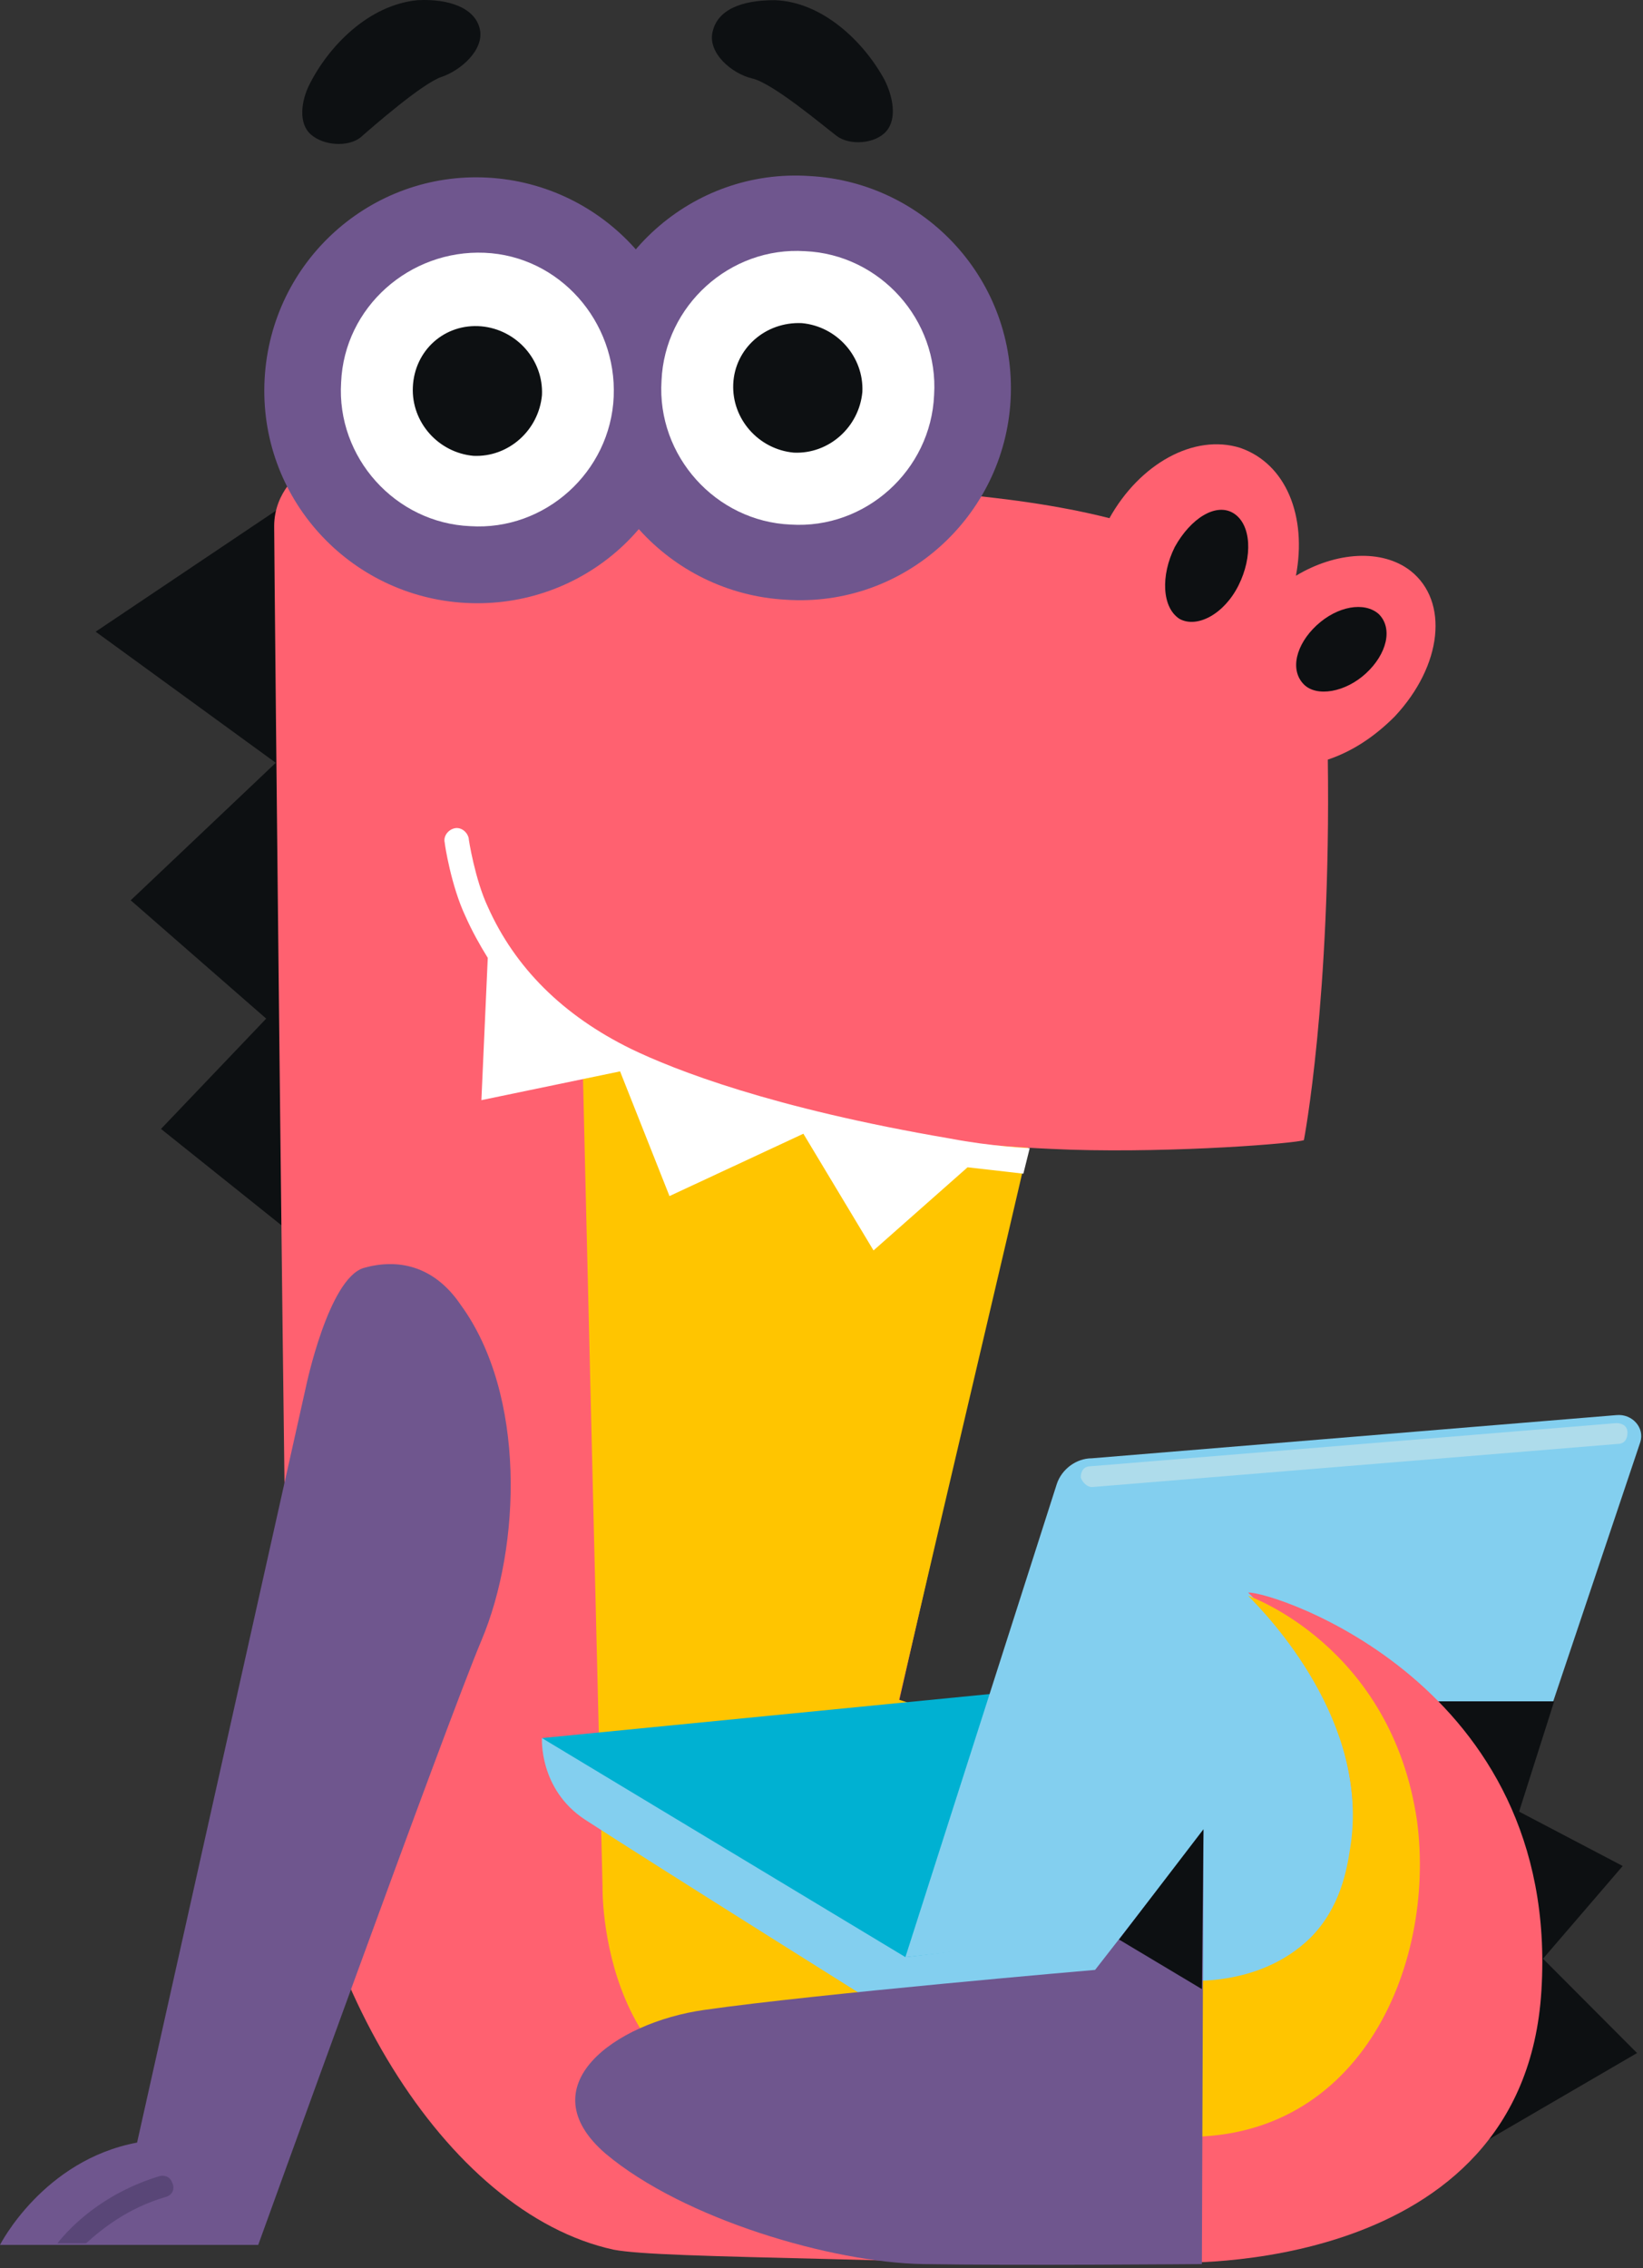
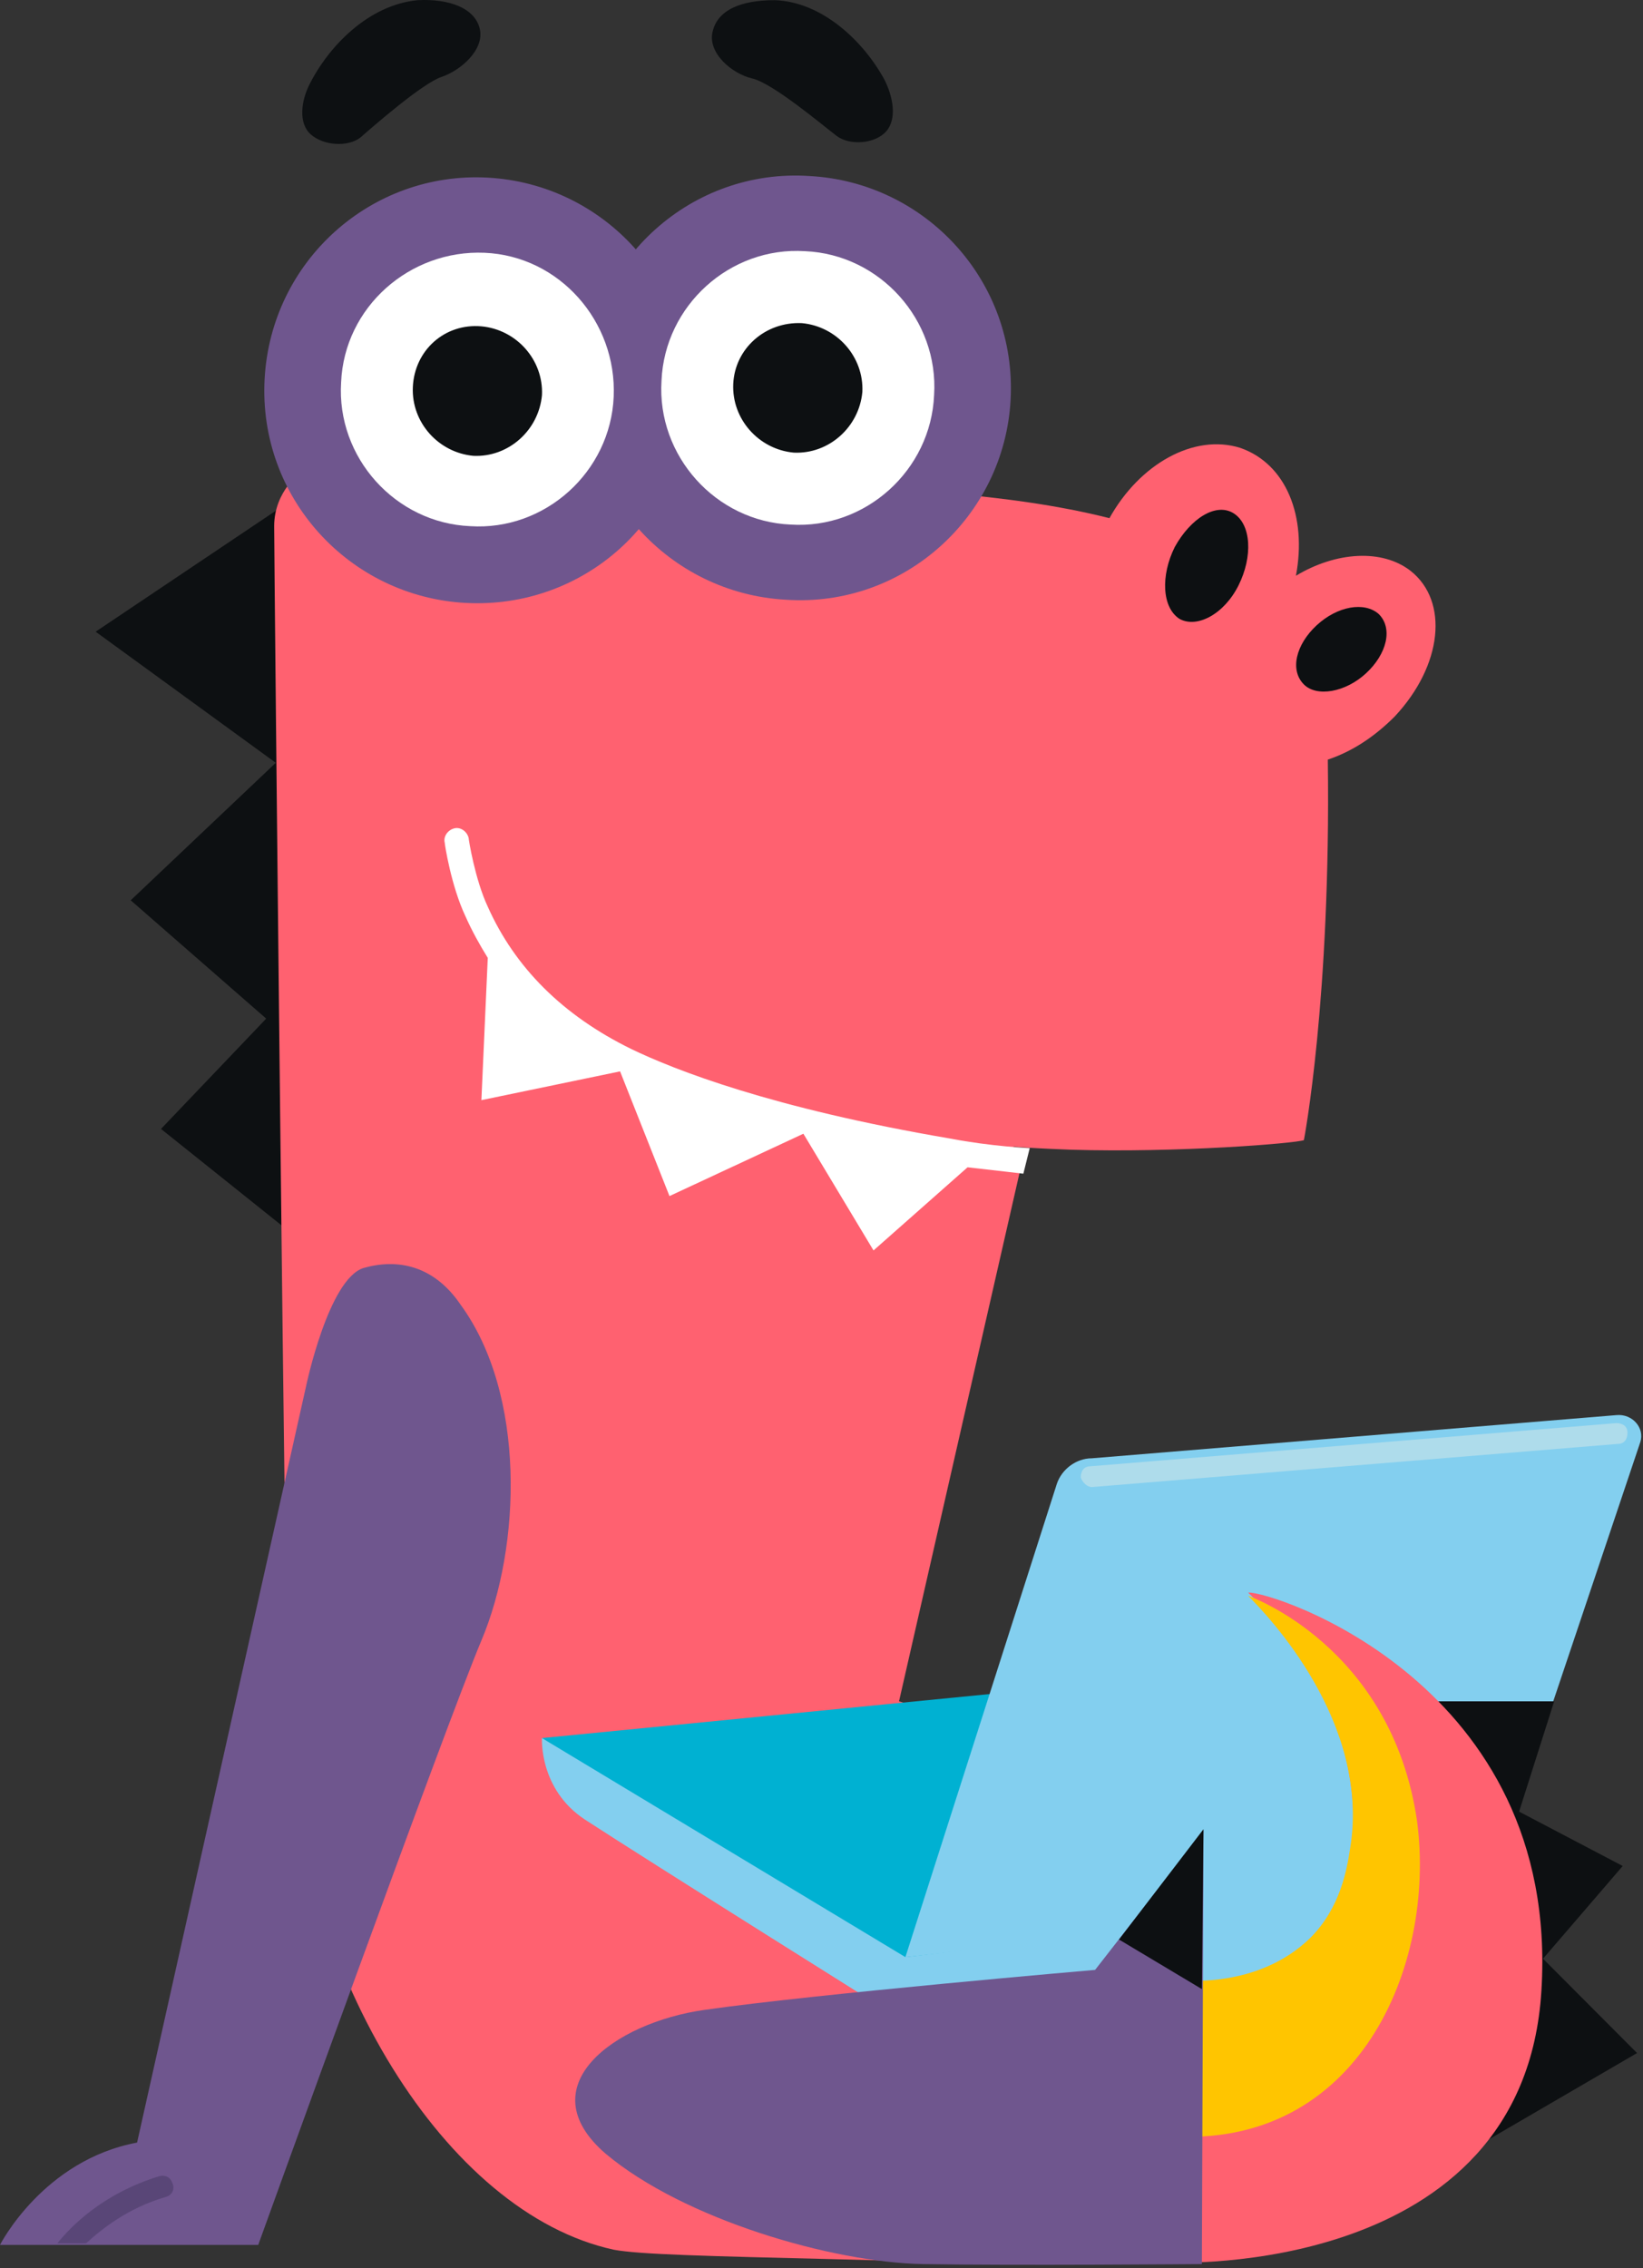
<svg xmlns="http://www.w3.org/2000/svg" width="363" height="501" viewBox="0 0 363 501" fill="none">
  <rect x="0" y="0" width="363" height="501" fill="#333333" stroke="none" />
  <path fill-rule="evenodd" clip-rule="evenodd" d="M177.145 432.274C159.888 442.868 149.323 460.878 170.805 467.235C192.288 473.591 225.393 471.825 243.706 464.41C262.019 456.641 300.054 438.984 300.054 438.984L262.371 351.76L252.863 389.545C252.51 389.545 198.275 419.208 177.145 432.274Z" fill="#6E568E" />
  <path fill-rule="evenodd" clip-rule="evenodd" d="M254.624 381.07L276.107 383.895L262.02 351.76L254.624 381.07Z" fill="#0D1012" />
  <path fill-rule="evenodd" clip-rule="evenodd" d="M63.745 110.921L21.131 139.525L60.927 168.482L28.879 198.852L58.814 224.984L35.571 249.35L65.153 273.01L63.745 110.921Z" fill="#0D1012" />
  <path fill-rule="evenodd" clip-rule="evenodd" d="M242.65 499.723C229.267 499.723 209.545 499.723 185.245 499.017C156.014 498.311 141.223 497.958 135.588 496.898C98.257 488.776 66.562 436.159 63.744 382.483C63.04 366.238 60.575 123.988 60.575 116.219C60.575 108.45 66.562 104.212 66.562 104.212L211.306 241.229L226.097 255.354L198.628 375.773C235.606 386.72 243.002 429.449 243.002 429.449C243.002 452.756 242.65 476.416 242.65 499.723Z" fill="#FF6170" />
-   <path fill-rule="evenodd" clip-rule="evenodd" d="M248.285 473.238C217.645 470.413 191.936 468.294 176.793 467.588C132.066 466.175 133.123 416.736 133.123 416.736C133.123 416.736 128.545 229.222 128.545 226.397C151.084 226.043 176.793 227.456 204.615 232.753C213.771 234.519 222.576 236.284 230.676 238.403C220.111 283.958 209.193 329.865 198.628 375.42C235.606 386.72 243.002 429.449 243.002 429.449C244.763 443.928 246.524 458.759 248.285 473.238Z" fill="#FFC500" />
  <path fill-rule="evenodd" clip-rule="evenodd" d="M311.677 126.108C305.338 121.164 295.125 121.87 286.32 127.167C288.786 114.101 284.207 102.448 273.994 98.916C263.781 95.738 251.807 102.448 245.116 114.454C222.929 108.804 193.698 107.392 160.593 106.685C130.658 105.979 63.745 104.213 63.745 104.213C63.745 104.213 72.197 146.236 88.045 186.141C113.05 249.352 217.646 253.236 236.664 253.943C260.259 254.649 286.32 252.53 288.081 251.824C288.081 251.824 294.068 220.748 293.364 167.778C298.647 166.012 303.577 162.834 308.155 158.243C318.721 146.943 320.129 132.817 311.677 126.108Z" fill="#FF6170" />
  <path fill-rule="evenodd" clip-rule="evenodd" d="M259.554 120.811C256.385 127.167 256.737 134.23 260.611 136.702C264.485 138.821 270.472 135.643 273.641 129.286C276.811 122.93 276.459 115.867 272.585 113.395C268.711 110.923 263.076 114.455 259.554 120.811Z" fill="#0D1012" />
  <path fill-rule="evenodd" clip-rule="evenodd" d="M290.898 138.112C286.32 142.35 284.911 148 288.081 151.178C290.898 154.003 297.238 152.944 301.816 148.706C306.394 144.468 307.803 138.818 304.633 135.64C301.464 132.815 295.477 133.874 290.898 138.112Z" fill="#0D1012" />
  <path fill-rule="evenodd" clip-rule="evenodd" d="M68.323 18.754C66.562 22.285 65.858 27.229 68.675 29.701C71.493 32.173 76.775 32.526 79.593 30.407C82.41 27.936 93.328 18.401 97.554 16.988C101.78 15.576 107.062 10.985 106.006 6.394C104.949 1.804 99.314 -0.315 92.271 0.038C81.353 1.097 72.549 10.279 68.323 18.754Z" fill="#0D1012" />
  <path fill-rule="evenodd" clip-rule="evenodd" d="M195.458 17.694C197.219 21.226 198.276 26.17 195.81 28.995C193.345 31.82 187.71 32.173 184.893 30.054C182.076 27.935 170.806 18.401 166.228 17.341C161.649 16.282 156.367 11.691 157.423 7.1C158.48 2.156 163.762 0.038 171.158 0.038C181.723 0.391 190.88 9.219 195.458 17.694Z" fill="#0D1012" />
  <path fill-rule="evenodd" clip-rule="evenodd" d="M58.463 83.73C57.054 109.861 77.128 131.756 102.837 133.168C128.898 134.581 151.085 114.805 152.142 88.673C153.55 62.541 133.476 40.647 107.767 39.234C82.058 37.822 59.871 57.597 58.463 83.73Z" fill="#6F568E" />
  <path fill-rule="evenodd" clip-rule="evenodd" d="M129.249 83.025C127.84 109.157 147.914 131.051 173.623 132.464C199.684 134.229 221.872 114.101 223.28 88.322C224.689 62.19 204.615 40.295 178.906 38.883C152.845 37.117 130.658 57.246 129.249 83.025Z" fill="#6F568E" />
  <path fill-rule="evenodd" clip-rule="evenodd" d="M75.367 84.435C74.31 101.033 87.341 115.511 103.893 116.217C120.445 117.277 134.884 104.211 135.589 87.614C136.293 71.016 123.615 56.538 107.062 55.831C90.51 55.125 76.071 67.838 75.367 84.435Z" fill="white" />
  <path fill-rule="evenodd" clip-rule="evenodd" d="M91.214 85.497C90.862 93.266 96.849 99.975 104.597 100.682C112.345 101.035 119.036 95.031 119.741 87.263C120.093 79.493 114.106 72.784 106.358 72.078C98.258 71.371 91.567 77.375 91.214 85.497Z" fill="#0D1012" />
  <path fill-rule="evenodd" clip-rule="evenodd" d="M146.153 84.083C145.097 100.68 158.127 115.159 174.68 115.865C191.232 116.924 205.671 103.858 206.376 87.261C207.432 70.664 194.402 56.185 177.849 55.479C161.297 54.42 146.858 67.486 146.153 84.083Z" fill="white" />
  <path fill-rule="evenodd" clip-rule="evenodd" d="M162.002 84.791C161.65 92.56 167.637 99.269 175.385 99.975C183.132 100.329 189.824 94.325 190.528 86.556C190.88 78.787 184.893 72.078 177.145 71.371C169.045 71.018 162.354 77.022 162.002 84.791Z" fill="#0D1012" />
  <path d="M209.898 251.469C170.454 244.76 148.971 236.285 139.462 231.694C124.319 224.278 113.753 213.684 107.766 200.265C104.949 194.262 103.54 185.433 103.54 185.08C103.188 183.668 101.779 182.608 100.371 182.961C98.962 183.314 97.905 184.727 98.258 186.139C98.258 186.493 99.666 195.674 102.836 202.384C104.245 205.562 106.005 208.74 107.766 211.565L106.358 242.994L136.997 236.638L147.914 264.182L177.497 250.41L192.993 276.189L213.771 257.826C220.111 258.532 226.098 259.238 226.098 259.238L227.506 253.588C227.506 253.588 219.054 253.235 209.898 251.469Z" fill="white" />
  <path fill-rule="evenodd" clip-rule="evenodd" d="M106.357 362.354C98.609 380.717 57.053 495.839 57.053 495.839H4.94369e-07C4.94369e-07 495.839 9.509 477.122 30.287 473.238L67.618 306.205C67.618 306.205 72.548 282.545 80.296 280.073C87.692 277.954 95.792 279.367 101.779 288.195C116.218 307.971 115.162 341.519 106.357 362.354Z" fill="#6F568E" />
  <path d="M36.627 485.245C28.174 487.717 22.539 492.307 19.018 495.485H12.678C15.496 491.954 22.539 484.538 35.218 480.654C36.627 480.301 37.683 481.007 38.035 482.066C38.74 483.479 38.035 484.891 36.627 485.245Z" fill="#594677" />
  <path d="M119.741 383.896C119.741 383.896 119.036 395.197 129.25 401.906C143.337 411.088 199.685 446.401 199.685 446.401L318.721 436.16L324.708 395.55L119.741 383.896Z" fill="#83CFEF" />
  <path d="M200.037 432.275L119.74 383.895L245.467 371.536L319.072 418.149L200.037 432.275Z" fill="#00B1D2" />
  <path d="M200.037 432.275L233.494 327.747C234.55 324.569 237.72 322.097 241.242 322.097L357.108 312.562C360.629 312.209 363.447 315.387 362.39 318.566L328.934 418.15L200.037 432.275Z" fill="#83CFEF" />
  <path fill-rule="evenodd" clip-rule="evenodd" d="M334.568 418.502L315.551 375.773H343.373L335.625 400.139L358.516 412.146L340.908 432.628L361.686 453.462L328.934 472.532L334.568 418.502Z" fill="#0D1012" />
  <path fill-rule="evenodd" clip-rule="evenodd" d="M340.556 439.69C336.682 503.255 258.851 499.723 258.851 499.723L251.455 438.984C255.681 439.69 277.164 442.162 289.49 429.096C304.634 413.205 302.873 377.892 275.755 351.76C281.038 351.407 344.782 371.889 340.556 439.69Z" fill="#FF6170" />
  <path fill-rule="evenodd" clip-rule="evenodd" d="M258.498 471.825C258.498 460.172 258.498 448.871 258.498 437.218C261.315 437.571 277.868 439.337 289.489 428.036C296.181 421.327 297.589 412.852 298.294 408.261C302.872 380.363 279.981 356.703 275.754 352.466C275.754 352.466 307.45 363.413 313.085 402.258C317.311 434.393 300.055 474.65 258.498 471.825Z" fill="#FFC500" />
  <path fill-rule="evenodd" clip-rule="evenodd" d="M155.662 443.928C135.588 446.753 116.571 460.878 133.827 475.71C151.084 490.188 183.836 499.723 203.911 500.076C223.985 500.429 265.541 500.076 265.541 500.076L265.894 404.377L241.946 435.099C241.946 435.099 180.315 440.396 155.662 443.928Z" fill="#6F568E" />
  <path fill-rule="evenodd" clip-rule="evenodd" d="M247.228 428.39L265.541 439.337L265.894 404.024L247.228 428.39Z" fill="#0D1012" />
  <path d="M241.241 328.453C240.184 328.453 239.128 327.394 238.776 326.335C238.776 324.922 239.48 323.863 240.889 323.863L357.107 314.328C358.516 314.328 359.572 315.034 359.572 316.447C359.572 317.859 358.868 318.919 357.459 318.919L241.241 328.453Z" fill="#AEDCEB" />
</svg>